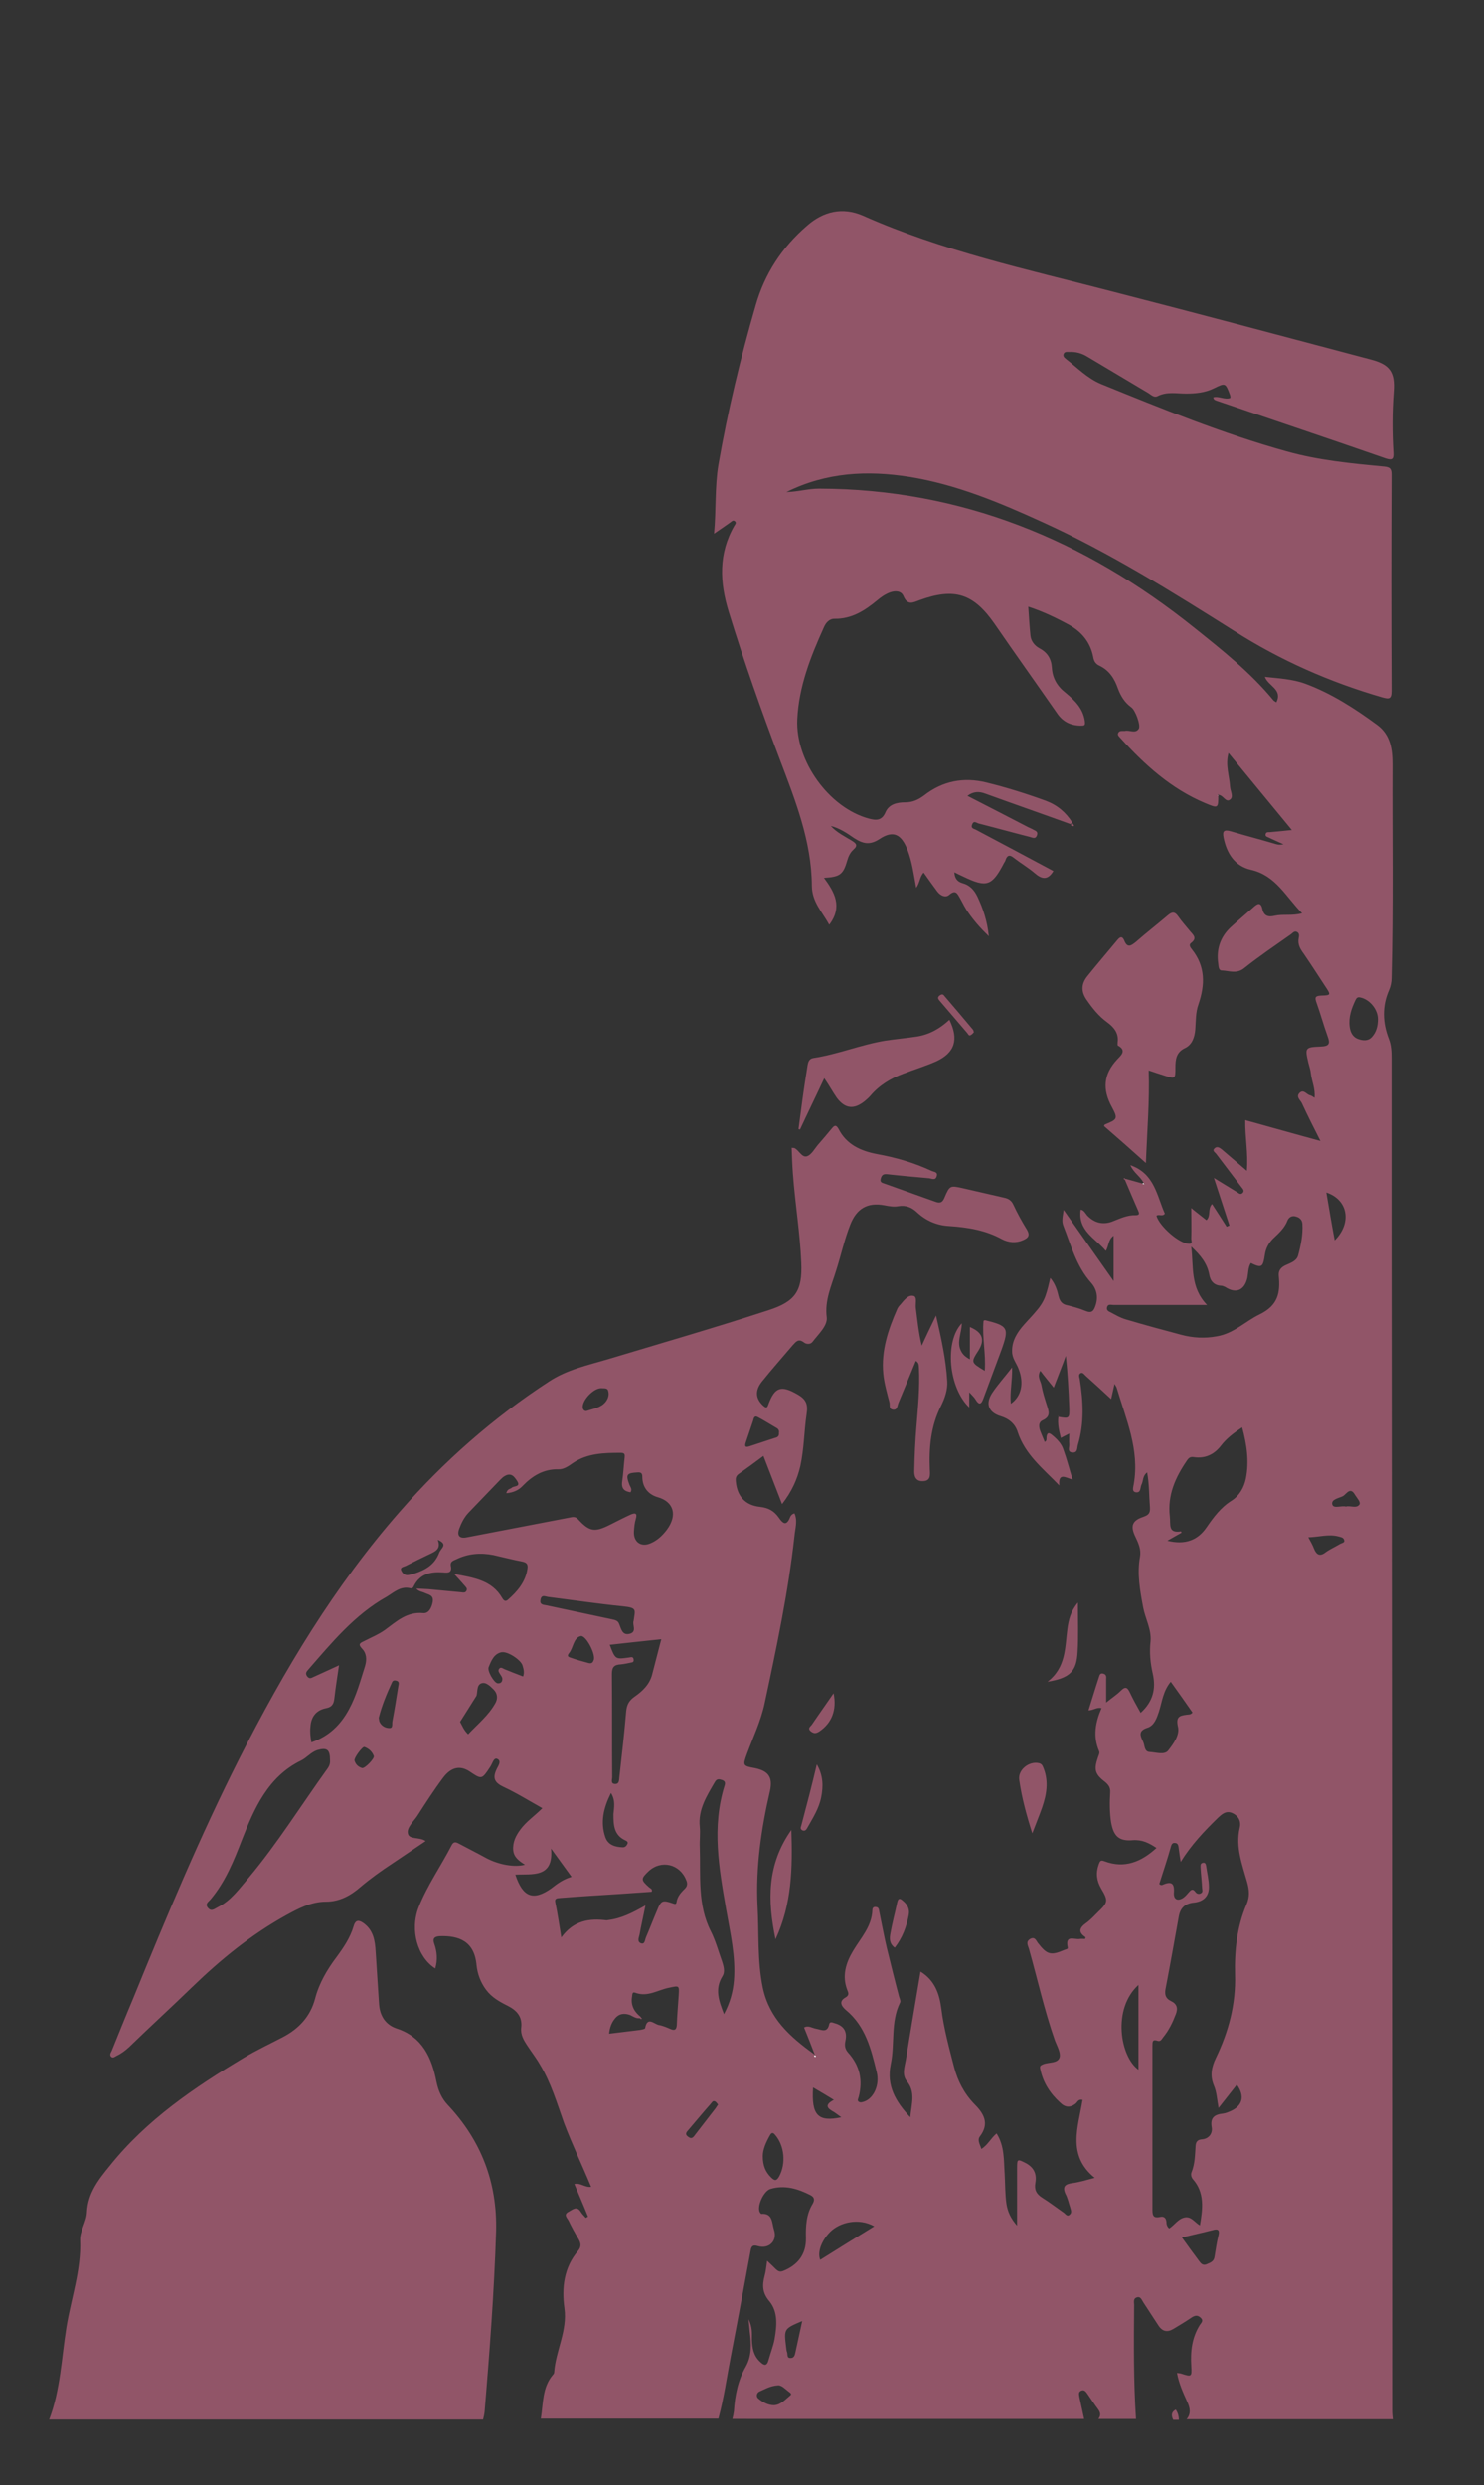
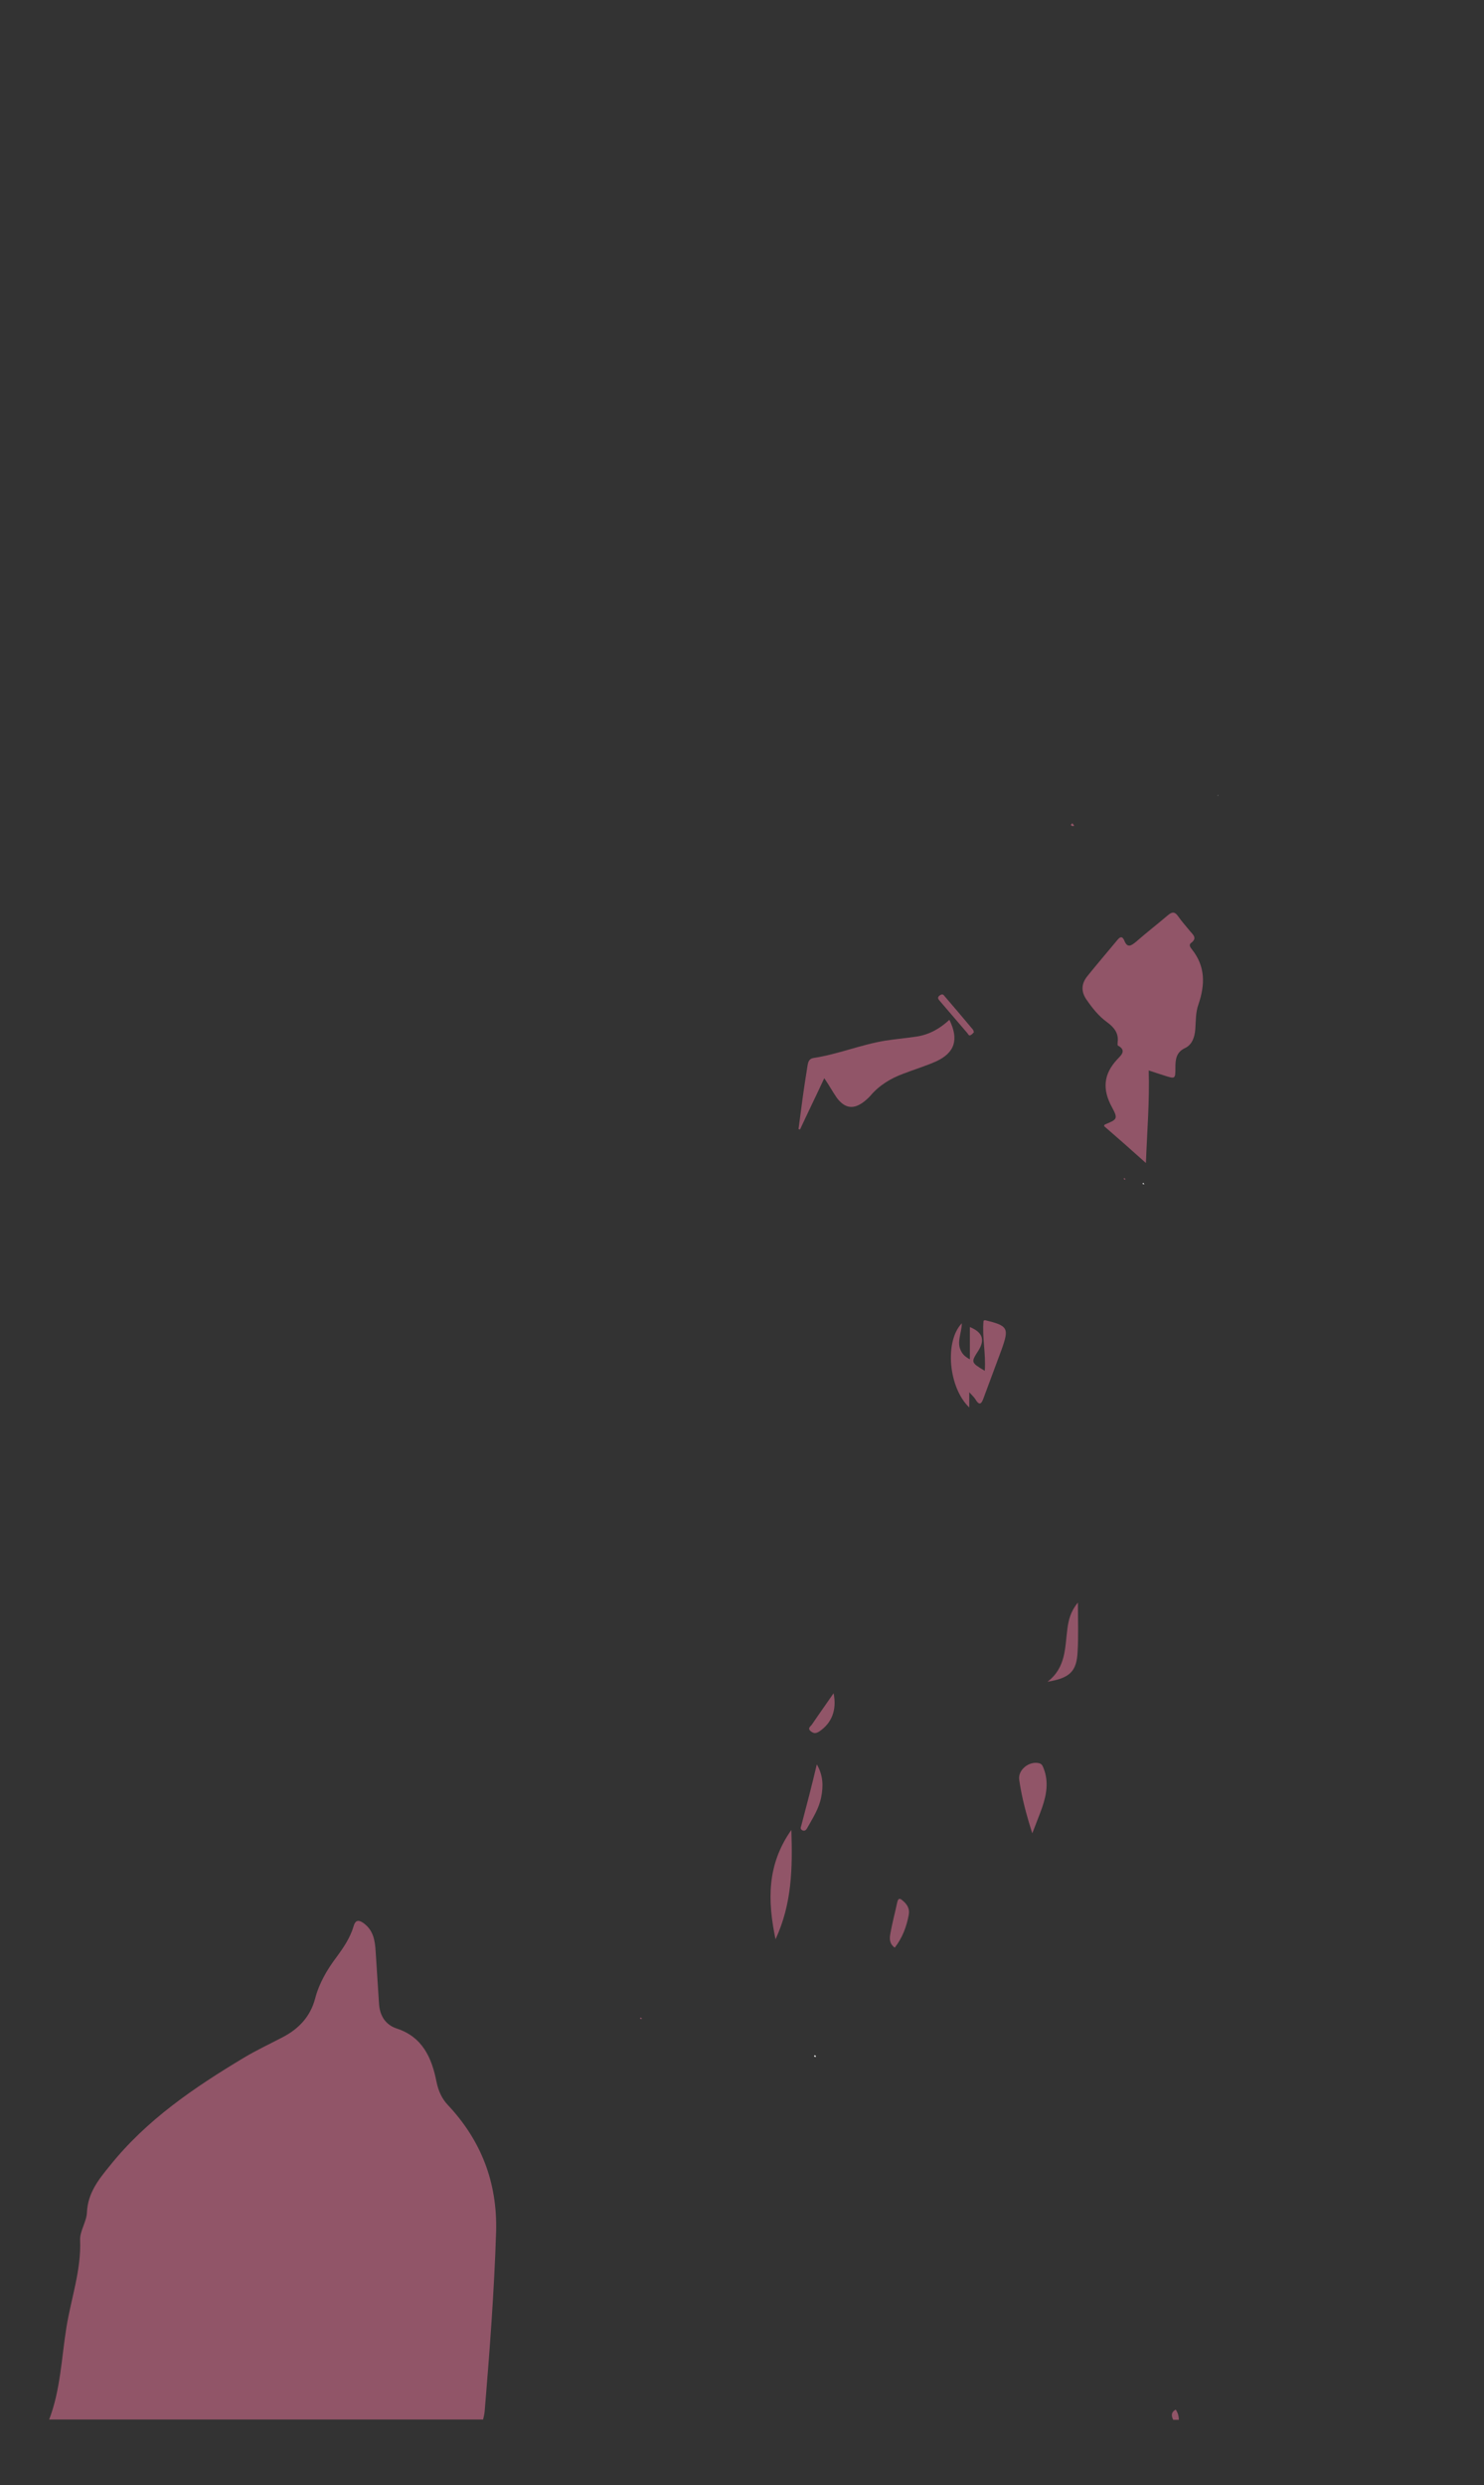
<svg xmlns="http://www.w3.org/2000/svg" version="1.1" id="Ebene_1" x="0px" y="0px" viewBox="0 0 478 800" style="enable-background:new 0 0 478 800;" xml:space="preserve">
  <rect x="0" y="0" width="478" height="800" fill="#333333" stroke="none" />
  <style type="text/css"> .st0{fill:#915568;} .st1{fill:#FFFFFF;} </style>
-   <path class="st0" d="M116.7,569.2c1,0,4-3.1,3.7-3.9c-0.5-1.4-1.6-2.4-3-2.9c-0.6-0.3-3.5,3.6-3.2,4.4 C114.6,568.2,115.6,568.9,116.7,569.2 M433.5,485c1.4-0.4,3.3,0.7,4.3-0.6c0.6-0.8-0.8-2.2-1.4-3.2c-1.5-2.7-2.8-0.2-3.8,0.4 c-1.3,0.7-3.9,1-3.5,2.7C429.5,485.8,432,484.6,433.5,485 M231.3,677.5c-0.3-0.3-0.5-0.7-0.8-0.9c-0.9-0.6-1.2,0.3-1.6,0.7 c-2.4,2.7-4.7,5.5-7.1,8.3c-0.6,0.7-1.4,1.4-0.1,2.3c1.2,0.9,1.7,0,2.3-0.8c2.2-2.8,4.3-5.6,6.5-8.4 C230.8,678.3,231,677.9,231.3,677.5 M193.7,446.9c-2.4-0.1-6.1,3.7-6,6.1c0,0.8,0.6,1.4,1.3,1.2c2.1-0.7,4.4-1,5.9-2.7 c0.9-1,1.4-2.4,1-3.7C195.7,446.7,194.5,447,193.7,446.9 M258.4,747.2c-5.9,2.5-5.9,2.5-5.2,8.3c0.1,0.6,0.1,1.2,0.3,1.7 c0.3,0.7-0.2,2,1.2,1.9c1.1,0,1.3-0.9,1.5-1.8C256.9,754.1,257.6,750.8,258.4,747.2 M421.4,494.9c0.8,1.5,1.4,2.5,1.8,3.6 c0.8,2,1.9,2.7,3.8,1.2c1.4-1,3-1.7,4.5-2.6c0.6-0.4,1.8-0.4,1.4-1.4c-0.2-0.8-1.2-0.9-1.9-1.1C427.9,493.8,424.8,494.8,421.4,494.9 M261.9,672c-0.6,9,1.6,11.2,9.1,9.6c-0.9-0.6-1.6-1.2-2.4-1.7c-2-1.1-3.3-2.2,0-3.9C266.3,674.6,264.3,673.4,261.9,672 M250.6,767.9c-2.7,0.2-4.3,1.3-6,2c-1,0.5-1,1.7-0.4,2.2c1.4,1.2,3.2,2.2,5.1,2.2c2.2-0.1,3.7-1.9,5.3-3.2c0.4-0.3,0.1-0.7-0.2-0.9 C253,769.2,251.8,767.8,250.6,767.9 M189.7,535.4c1.1,0.2,1.3-0.4,1.5-0.9c0.9-1.7-2.5-8.3-4.2-7.8c-2.2,0.6-2.3,3.4-3.5,5.2 c-0.3,0.4-1.1,1.2-0.1,1.6C185.6,534.3,187.8,534.9,189.7,535.4 M141,495.7c1.2,3-0.9,3.8-2.8,4.7c-2.5,1.2-5,2.4-7.5,3.7 c-0.6,0.3-1.9,0.4-1.5,1.4c0.4,0.9,1.1,1.8,2.5,1.5c0.6-0.1,1.1-0.2,1.7-0.4c3.6-1.2,6.6-2.8,8.1-6.8 C142,498.4,144.5,497.2,141,495.7 M122,553c0.1,0.5,0.1,0.9,0.2,1.2c0.6,1.4,1.9,2.1,3.2,2.1c1.3,0.1,0.8-1.5,1-2.2 c0.7-3.7,1.3-7.5,1.9-11.3c0.1-0.6,0.4-1.4-0.5-1.7c-0.6-0.2-1.2-0.2-1.5,0.4C124.6,545.2,123,549,122,553 M429.9,399.3 c5.6-5.6,4.3-13.1-2.7-15.4C428.1,389.1,428.9,394.1,429.9,399.3 M196.8,577.2c-2.4,4.8-3.5,9.4-1.8,14.3c0.9,2.5,3.2,3.1,5.6,3.2 c0.8,0,1.2-0.5,1.5-1.1c0.3-0.6-0.2-0.9-0.6-1.1c-3.8-1.7-3.9-5-3.9-8.5C197.8,581.8,198.3,579.6,196.8,577.2 M250.9,461.3 c0.1-0.5,0-1.1-0.6-1.5c-2.1-1.2-4.1-2.5-6.2-3.6c-1.1-0.6-1.3,0.3-1.5,1.1c-0.8,2.4-1.6,4.7-2.4,7.1c-0.4,1.3-0.1,1.6,1.2,1.2 c2.7-0.9,5.5-1.8,8.2-2.7C250.5,462.7,251,462.3,250.9,461.3 M168.5,539.7c0.5-1.4,0.1-2.5-0.2-3.6c-0.6-1.8-4.8-4.6-6.8-4.2 c-2.4,0.5-3.3,2.8-4.1,4.8c-0.5,1.2,1.7,5,2.9,5.2c1,0.1,1.6-0.5,1.5-1.6c-0.1-0.5-0.5-1-0.8-1.5c-0.3-0.5-0.7-1-0.2-1.6 c0.5-0.6,1-0.2,1.6,0.1C164.3,538.1,166.4,538.9,168.5,539.7 M245.7,694.1c0,3.1,0.9,5.1,2.6,6.8c1.2,1.2,1.8,1.3,2.7-0.3 c2.2-4.1,1.7-9.8-1.3-13.3c-0.7-0.9-1.2-0.8-1.7,0.1C246.7,689.7,245.7,692,245.7,694.1 M148.2,554.3c0.8,1.5,1.3,2.8,2.6,4 c3-3.2,6.5-6,8.7-9.9c0.9-1.5,0.8-3.2-0.5-4.5c-1.1-1.1-2.5-2.5-3.9-2c-1.6,0.5-1.2,2.6-1.6,4 M380.7,720.3c1.9,2.7,3.7,5.1,5.4,7.4 c0.6,0.8,1.2,1.8,2.6,1.2c1.2-0.5,2.3-0.9,2.5-2.4c0.4-2.4,0.7-4.7,1.3-7c0.4-1.8-0.4-2-1.8-1.6 C387.6,718.7,384.4,719.4,380.7,720.3 M281.6,716.7c-5-2.8-11.1-1.3-14.2,1.8c-2.8,2.8-4.2,6.6-3.2,9 C269.9,723.9,275.6,720.4,281.6,716.7 M443.8,328.1c0-3.2-2.7-6.4-5.7-7c-0.9-0.2-1.2,0.2-1.5,0.8c-1.3,2.7-2.3,5.5-1.9,8.6 c0.2,1.8,1,3.4,2.8,4c1.4,0.5,3.1,0.7,4.3-0.6C443.3,332.3,443.8,330.3,443.8,328.1 M366.7,639c-8.5,7.7-5.9,23.1,0,27.3V639z M184.1,604.2c-2.4-3.3-4.5-6.2-6.6-9.1c0.9,9.6-6.1,8.1-11.5,8.4c2.4,7.3,5.8,8.5,11.6,4.4C179.5,606.4,181.4,605,184.1,604.2 M204.1,521.8c0.5-3.7,1.2-4.2-3.6-4.7c-8-0.8-16-2-23.9-3c-0.9-0.1-2.2-0.9-2.5,0.9c-0.3,1.6,0.8,1.6,1.9,1.8c7,1.5,14,3,21.1,4.5 c1,0.2,1.9,0.4,2.3,1.4c0.7,1.6,1,4,3.6,3.2C205.2,525.2,203.6,523,204.1,521.8 M377.1,541.4c-2.5,3-2.8,6.5-3.8,9.6 c-0.7,2.1-1.5,4.5-3.7,5.2c-3.1,1-2.3,2.6-1.4,4.5c0.6,1.2,0.3,3.2,2.1,3.3c2,0.1,4.8,1.1,6-0.5c1.7-2.2,3.8-5,3.1-7.7 c-0.7-3.2,0.6-3.5,2.9-3.8c0.5-0.1,1.2,0.1,1.8-0.7C381.9,548.1,379.6,544.9,377.1,541.4 M196.4,529.5c1.8,4.7,1.8,4.7,6.1,4.1 c0.2,0,0.4-0.1,0.6-0.1c0.5-0.1,0.9,0,1,0.7c0.1,0.6-0.1,0.9-0.7,1c-1.1,0.2-2.3,0.5-3.4,0.6c-2.1,0.1-2.9,0.8-2.9,3.1 c0.1,11,0,22.1,0.1,33.2c0,0.8-0.6,2.2,1,2.2c1.3,0,1.2-1.3,1.3-2.2c0.8-7.1,1.6-14.1,2.2-21.2c0.2-2.2,1-3.5,2.7-4.7 c2.6-1.8,4.9-4,5.7-7.3c0.9-3.6,1.9-7.2,2.9-11.2C207.2,528.3,201.8,528.9,196.4,529.5 M207.9,613.4c-0.7,3.6-1.4,6.5-1.9,9.4 c-0.2,0.9-0.9,2.3,0.5,2.8c1.3,0.4,1.2-1.2,1.6-2c1.2-2.8,2.3-5.7,3.5-8.5c1.3-3.3,1.8-3.5,5-2.4c0.6,0.2,1.2,0.5,1.3-0.3 c0.3-2,1.5-3.2,2.8-4.5c0.7-0.7,0.8-1.7,0.3-2.7c-2-5.1-8-6.6-12.1-2.8c-2.5,2.4-2.5,2.8,0.1,5.1c0.4,0.4,1.3,0.6,0.9,1.5 c-3.4,0.2-6.7,0.5-10.1,0.7c-6.4,0.4-12.9,0.8-19.3,1.3c-1,0.1-2,0-1.6,1.6c0.7,3.4,1.2,6.7,1.9,11.1c4-5.5,9.1-6.2,14.6-5.5 c0.2,0,0.4-0.1,0.6-0.1C200.1,617.6,203.7,615.8,207.9,613.4 M233.2,648.4c1.9-3.6,2.9-7.1,3.2-10.9c0.6-7.8-1.2-15.3-2.5-22.8 c-2.3-13.3-4.7-26.5-0.5-39.9c0.3-0.9,0.1-1.5-0.9-1.8c-0.9-0.3-1.6-0.4-2.2,0.6c-2.6,4.5-5.5,8.9-4.9,14.5c0.2,2.2-0.1,4.4,0,6.6 c0.3,9.2-0.8,18.5,3.6,27.1c1.5,3,2.4,6.3,3.5,9.4c0.6,1.7,1.1,3.6,0.2,5C230.1,640.4,231.6,644.2,233.2,648.4 M106.3,566.6 c0-3.4-1-4.1-4.1-3.2c-2.1,0.7-3.4,2.5-5.3,3.4c-10.6,5.2-15,15.4-18.9,25.3c-2.7,7-5.4,13.7-10.2,19.4c-0.6,0.7-1.9,1.4-0.8,2.7 c1.1,1.3,2.1,0.3,3.1-0.2c4.3-2.1,7-6,10-9.5c9.3-11.1,17-23.5,25.5-35.3C106.1,568.5,106.4,567.6,106.3,566.6 M376,496 c5.7,1.4,9.8-0.1,12.7-4.4c2.2-3.2,4.6-6.4,8-8.5c2.5-1.6,4-4.2,4.6-7.1c1.1-5.5,0.3-11-1.2-16.5c-2.7,1.8-5.1,3.6-6.9,6 c-2.2,2.8-5.1,4.1-8.6,3.6c-1.2-0.2-1.7,0.2-2.3,1.1c-3.7,5.4-6.3,11.1-5.5,18c0.3,2.5-0.7,5.5,3.6,4.8c0,0,0.1,0.2,0.2,0.4 C379.2,494.2,377.9,494.9,376,496 M388.8,420.1h-3.6c-8.9,0-17.7,0-26.6,0c-0.7,0-1.7-0.4-2,0.7c-0.3,1,0.5,1.4,1.2,1.7 c1.5,0.8,3,1.7,4.7,2.2c6,1.8,12,3.4,18,5c3.7,1,7.6,1.2,11.4,0.5c5.5-0.9,9.3-4.9,13.9-7.1c5.9-2.9,6.6-7,6.1-12.3 c-0.2-1.8,0.7-2.8,2.2-3.5c1.5-0.7,3.5-1.3,4-3.1c0.9-3.3,1.6-6.7,1.4-10.2c-0.1-1.4-1-2.1-2.2-2.4c-1-0.3-2.1,0.1-2.6,1.3 c-0.9,2.4-2.8,4.1-4.6,5.8c-1.5,1.5-2.4,3.2-2.7,5.3c-0.6,4-1,4.3-4.5,2.6c-0.9,1.4-0.8,3.1-1.1,4.7c-0.9,4.1-3.7,5.3-7.2,3 c-0.4-0.2-0.9-0.4-1.3-0.4c-2.3-0.1-3.5-1.6-3.8-3.6c-0.7-3.7-2.9-6.3-5.8-9C384.5,407.8,383.3,414.4,388.8,420.1 M100.3,560.9 c5.6-1.9,9.4-5.6,12.1-10.6c2.4-4.4,3.7-9.3,5.2-14c0.6-2.1,0.5-4.1-1.1-5.7c-1.2-1.3-0.5-1.7,0.6-2.2c2.3-1.2,4.8-2.2,6.9-3.7 c3.7-2.7,7-5.9,12.3-5.4c1.8,0.2,2.8-1.8,3.1-3.7c0.3-2.1-1.3-2.2-2.6-2.8c-0.8-0.4-1.9-0.4-2.7-1.4c1.4,0.1,2.7,0.1,3.9,0.2 c3.5,0.3,7.1,0.7,10.6,1c0.7,0.1,1.4,0.2,1.7-0.6c0.3-0.7-0.3-1.1-0.6-1.5c-1-1.1-2-2.3-3.4-3.8c6.3,1.2,12.2,2,15.5,7.8 c0.5,0.8,1,1.2,1.8,0.5c3.1-2.7,5.7-5.8,6.3-10c0.2-1.4-0.2-2-1.7-2.3c-3.1-0.6-6.2-1.4-9.3-2.1c-4.1-0.8-8.1-0.5-12,1.4 c-0.9,0.4-1.9,0.7-1.7,2c0.5,2.2-0.7,2.4-2.4,2.2c-4-0.3-7.5,0.4-9.5,4.4c-0.2,0.5-0.5,0.8-1.1,0.7c-3.1-0.8-5.3,1.3-7.6,2.7 c-10.4,5.8-17.8,14.9-25.4,23.6c-0.5,0.6-0.9,1.1-0.3,2c0.8,1.1,1.5,0.5,2.2,0.2c2.5-1.1,5-2.3,8.1-3.7c-0.6,3.9-1.1,7.3-1.5,10.7 c-0.2,1.7-0.7,2.7-2.6,3.1c-3.2,0.6-4.9,2.7-5.1,6C99.8,557.5,100,559.1,100.3,560.9 M163.1,480.7c0.3-1.5,1.3-1.3,1.8-1.8 c0.7-0.6,2.9-0.2,1.7-2.1c-0.9-1.4-1.9-2.8-3.9-1.7c-0.6,0.3-1.1,0.8-1.6,1.3c-3.4,3.5-6.8,7.1-10.2,10.6c-1.4,1.5-2.3,3.3-3,5.2 c-0.8,2.2,0.2,3.2,2.5,2.7c10.9-2.1,21.9-4.2,32.8-6.3c1.1-0.2,2.1-0.6,3.1,0.6c3.6,3.9,5.3,4.1,10.1,1.7c2.2-1.1,4.5-2.3,6.7-3.3 c1.4-0.6,2.3-0.6,1.7,1.4c-0.4,1.3-0.5,2.7-0.6,4c-0.2,3.4,2.3,5.2,5.4,3.8c2.1-0.9,3.7-2.4,5.1-4.2c3.7-4.9,2.2-9.2-2.8-10.6 c-3.1-0.9-5-3.2-5-6.6c0-1.1-0.4-1.5-1.6-1.4c-3.5,0.2-3.8,0.7-2.5,4.1c0.3,0.7,0.9,1.3,0.3,2.3c-1.9-0.3-3-1.1-2.7-3.4 c0.4-2.6,0.5-5.2,0.8-7.7c0.1-1,0.1-1.6-1.2-1.6c-5.4,0-10.8,0.1-15.5,3.3c-1.4,1-3,2.1-4.7,2c-4.7-0.1-8.3,2.1-11.4,5.3 C167.1,479.7,165.4,480.5,163.1,480.7 M373.4,606.5c0.3,0.2,0.4,0.3,0.4,0.3c0.2,0,0.4,0.1,0.6,0c2.7-1.2,4-0.8,3.7,2.6 c-0.1,1.7,0.9,2.8,2.8,1.7c0.7-0.4,1.3-1.1,1.9-1.8c0.7-0.8,1.3-1.5,2.2-0.3c0.4,0.6,1.1,0.9,1.8,0.5c0.8-0.4,0.4-1.2,0.4-1.8 c-0.1-2.2-0.4-4.4-0.5-6.6c0-0.6-0.1-1.2,0.7-1.4c0.8-0.2,1,0.4,1.1,1c0.3,2.3,0.9,4.5,0.9,6.8c0,3-1.8,4.7-4.9,5 c-2.8,0.3-4.3,1.7-4.8,4.4c-1.4,7.8-2.8,15.7-4.3,23.5c-0.3,1.8,0.1,3,1.8,3.8c1.9,0.9,2.3,2.3,1.5,4.3c-1,2.6-2.2,5.1-4,7.3 c-0.5,0.6-0.8,1.5-1.8,1.2c-1.7-0.6-1.7,0.3-1.7,1.5c0,17.7,0,35.4,0,53.1c0,1.8,0.5,2.5,2.4,2.1c1.2-0.3,2,0.2,2.1,1.6 c0,0.8,0.2,1.5,0.9,2.1c1.7-1.1,2.8-3,4.8-3.5c2.3-0.6,3.4,1.6,5.1,2.5c0.9-5.3,1.6-10.5-2.3-14.9c-0.5-0.6-0.7-1.5-0.4-2.2 c1.1-2.7,1.1-5.6,1.3-8.5c0.1-1.4,0.7-2,2.1-2.1c2.2-0.2,3.4-1.9,3.1-3.8c-0.6-3.3,1-4.2,3.7-4.5c0.8-0.1,1.5-0.4,2.2-0.7 c4-1.7,4.9-4.8,2.2-8.6c-1.9,2.4-3.8,4.8-5.9,7.5c-0.5-2.7-0.6-5.1-1.5-7.2c-1.3-3.1-0.8-5.9,0.6-8.8c4.1-8.5,6.5-17.3,6.2-26.9 c-0.2-7.6,0.6-15.4,3.7-22.6c1.1-2.5,0.9-4.7,0.2-7.2c-1.6-5.7-3.8-11.3-2.4-17.4c0.5-2-0.2-3.8-2.3-4.8c-2.1-1-3.5,0.4-4.8,1.6 c-4.3,4.2-8.5,8.6-11.9,14.1c-0.3-1.8-0.5-3.3-0.7-4.8c-0.1-0.8-0.4-1.3-1.2-1.3c-0.7-0.1-1,0.4-1.2,1 C376.1,598.3,374.7,602.4,373.4,606.5 M206.2,649.7c-1.2,0.2-2.2-0.5-3.2-1c-1.9-0.7-3.6-0.5-4.9,1.1c-1.1,1.3-1.7,2.9-1.9,4.9 c3.4-0.4,6.6-0.8,9.8-1.2c0.6-0.1,1.8-0.3,1.8-0.6c0.7-3.9,2.9-1.3,4.4-1c1.3,0.2,2.6,0.8,3.8,1.3c1.4,0.6,1.9,0.1,2-1.3 c0.1-3.2,0.4-6.3,0.6-9.5c0.2-3.3,0.2-3.2-3.1-2.5c-3.6,0.7-6.9,3.1-10.9,1.6c-1-0.4-0.9,0.6-1,1.2c-0.5,2.9,0.7,5,2.9,6.7 L206.2,649.7z M262.5,661.6c-1.1-2.9-2.3-5.9-3.5-8.9c1.4-0.8,2.6,0.2,3.9,0.4c1.7,0.3,3.6,1.5,4.2-1.5c0.2-0.9,1.1-0.5,1.7-0.3 c3,0.8,4.2,2.7,3.5,5.8c-0.3,1.4-0.1,2.6,0.9,3.7c3.7,4.1,4.8,8.8,3.4,14.2c-0.1,0.5-0.6,1.2,0,1.6c0.6,0.4,1.3,0.1,1.9-0.1 c2.9-1.1,4.9-5.2,3.9-9.4c-1.8-7.4-3.6-14.8-9.9-20c-1.4-1.2-2.5-2.8-0.1-4.1c1.2-0.7,0.9-1.5,0.5-2.4c-1.7-4.5-0.5-8.6,1.9-12.6 c2.5-4.2,6-7.8,6.2-13.1c0-0.6,0.3-1.1,1.1-1c0.9,0.1,1,0.7,1.1,1.4c0.8,3.9,1.5,7.7,2.4,11.6c1.3,5.3,2.6,10.6,4,15.9 c0.2,0.6,0.6,1.5,0.3,1.9c-3.1,6.3-1.6,13.3-3,19.9c-1.4,6.8,1.5,11.9,6.3,17c0.4-4.3,1.8-8.1-1.1-11.6c-1.7-2.1-0.7-4.7-0.3-7 c1.5-9.4,3.1-18.7,4.7-28.3c4.6,2.8,6.1,7.2,6.7,11.9c0.8,6.4,2.5,12.6,4.1,18.8c1.2,4.6,3.3,8.6,6.6,12c3,3,4.9,6.2,1.7,10.4 c-0.9,1.2,0.1,2.6,0.5,4c2.1-1.3,3-3.4,4.9-5c2.6,4.1,2.3,8.6,2.6,13c0.2,3.3,0.1,6.5,0.6,9.8c0.4,2.4,1.3,4.5,3.4,6.9 c0-6.7,0-12.6,0-18.5c0-3,0.1-3,2.7-1.7c2.7,1.4,3.7,3.5,3.2,6.4c-0.4,2.2,0.3,3.6,2.2,4.8c2.4,1.5,4.6,3.2,6.9,4.8 c0.6,0.4,1.1,1.4,1.9,0.7c0.9-0.7,0.4-1.6,0.2-2.4c-0.5-1.5-0.8-3-1.5-4.3c-1.1-2.4-0.1-3.2,2.2-3.5c2.3-0.3,4.5-1,7.2-1.7 c-9-7.3-5.3-16.4-3.9-25.1c-1.3-0.3-1.6,0.6-2.1,1.1c-1.8,1.5-3.5,1.4-5.1-0.2c-3.2-2.9-5.5-6.4-6.4-10.7c-0.3-1.2,0.1-1.3,1-1.7 c1.8-0.7,4.6-0.2,5.2-2.2c0.4-1.5-0.8-3.6-1.5-5.4c-3.4-9.7-5.6-19.7-8.4-29.6c-0.3-1-1.1-2.2,0.4-3.1c1.6-0.9,2,0.7,2.6,1.4 c2.9,3.7,4.1,4,8.5,2.1c0.4-0.2,1.2-0.2,1-0.8c-0.9-4.2,2.2-2.4,3.9-2.7c0.6-0.1,1.1,0,1.7,0c0.1-0.3,0.2-0.5,0.1-0.6 c-2.4-1.6-1.9-3,0.2-4.5c1.4-1,2.6-2.3,3.8-3.5c3.2-3.1,3.5-3.6,1.1-7.6c-1.5-2.6-1.8-5-0.8-7.8c0.4-1.1,0.6-1.5,1.9-1 c6.4,2.4,11.8,0.2,16.7-4.3c-2.4-1.6-4.6-2.7-7.6-2.5c-4.5,0.4-6.2-1.3-7-5.7c-0.5-3.2-0.5-6.4-0.3-9.7c0.1-1.5-0.5-2.4-1.7-3.4 c-3.3-2.5-3.6-4-2.2-8c0.2-0.6,0.6-1.3,0.3-1.9c-2-4.7-1.2-9.2,0.8-13.8c-1.5-0.4-2.6,0.7-4.2,0.7c1.2-3.8,2.3-7.5,3.5-11.1 c0.2-0.7,0.7-0.9,1.3-0.7c0.8,0.2,1,0.8,0.9,1.6c0,2.4,0,4.8,0,7.7c1.8-1.5,3.4-2.5,4.7-3.8c1.6-1.6,2.2-1,3,0.7 c1,2.1,2.1,4.1,3.4,6.4c4-3.6,5-7.8,3.9-12.6c-0.8-3.5-1.1-7-0.7-10.5c0.3-3.8-1.7-7.2-2.4-10.9c-1-5.4-2-10.8-1-16.3 c0.4-2.3-0.5-4.3-1.5-6.4c-1.7-3.5-1-5.2,2.6-6.4c1.7-0.6,2.2-1.2,2.1-3c-0.3-3.7-0.2-7.4-0.9-11.3c-1.5,1.1-1.2,2.7-1.8,3.9 c-0.5,0.9-0.1,2.7-1.8,2.5c-1.5-0.2-0.8-1.8-0.7-2.7c1.9-11-2.5-20.8-5.5-30.9c-0.1-0.4-0.4-0.7-0.7-1.3c-0.4,1.7-0.7,3.1-1.1,4.9 c-2.8-2.6-5.4-5-8.1-7.4c-0.5-0.4-0.9-1.2-1.6-1c-1,0.4-0.5,1.4-0.4,2c1.1,7.1,1.5,14.1-0.6,21.1c-0.3,1,0,2.6-1.7,2.5 c-1.9-0.1-1-1.7-1.1-2.7c-0.1-1,0-2,0-3.4c-1.1,0.6-1.8,0.9-2.7,1.4c-0.6-2.3-1.1-4.5-0.8-6.8l0,0c3.5,0.6,3.6,0.6,3.5-3 c-0.2-5.5-0.5-11-1.1-16.6c-1.2,3.3-2.5,6.5-3.9,10.2c-1.5-1.9-2.9-3.5-4.3-5.4c-1.1,1.8,0,3.1,0.3,4.4c0.4,2.3,1.1,4.5,1.8,6.7 c0.6,1.9,1.3,3.6-1.3,4.8c-1.6,0.7-1.3,2.4-0.7,3.8c0.4,1.1,0.9,2.1,1.3,3.2c0.8-0.4,0.5-1.1,0.6-1.7c0.2-1.4,0.8-1.3,1.7-0.6 c1.6,1.3,3.1,2.8,3.7,4.7c1.1,3,1.9,6.2,3,9.7c-2.1-0.5-4.7-2.5-4.3,1.9c-5.3-5.5-11-9.9-13.4-17.2c-0.8-2.6-2.8-4.3-5.5-5.1 c-3.9-1.2-5-4-2.7-7.5c1.8-2.7,4-5.1,6.4-8.2c0.1,4.4-0.8,8.1-0.4,11.7c3.4-2.4,4.3-6.6,2.5-11.2c-0.7-1.9-2.1-3.4-2.1-5.6 c-0.1-3.4,1.6-6.1,3.7-8.5c1.4-1.6,2.9-3.1,4.2-4.7c1.3-1.5,2.3-3.1,2.9-4.9c0.6-1.7,1-3.5,1.5-5.6c1.6,1.9,2.2,3.9,2.7,6 c0.4,1.6,1.2,2.5,2.8,2.8c2,0.5,3.9,1,5.8,1.8c2.1,0.9,2.7,0,3.3-1.8c0.9-2.8,0.3-5.3-1.5-7.3c-4.7-5.3-6.4-11.9-8.9-18.3 c-0.6-1.5-0.2-3,0.1-5.1c5.5,7.8,10.7,15.2,16.1,22.9v-14.6c-1.8,1.3-1.5,3.2-2.5,4.9c-3.4-4.1-9.1-6.5-8.1-13.3 c1.1,0.2,1.5,1.2,2.1,1.9c2.4,2.5,5.3,3.1,8.4,1.8c2.3-0.9,4.6-2,7.2-1.9c1.5,0,1.1-0.8,0.7-1.7c-1.4-3.2-2.8-6.5-4.2-9.8 c0.1-0.1,0.2-0.2,0.3-0.2c1.8,0.5,3.6,1,5.4,1.5c0.2,0.1,0.4,0.1,0.6,0.2c-0.1-0.2-0.2-0.4-0.3-0.5c-1-2-3.2-3.2-4.2-5.6 c7.8,2.7,8.5,9.8,11.1,15.6c-0.8,1.1-2,0-2.7,0.7c1,3.4,7.3,8.9,10.4,9c1.4,0.1,0.8-1,0.8-1.6c0.1-3.1,0-6.3,0-9.9 c1.8,1.5,3.3,2.6,4.9,3.9c1.5-1.4,0.3-3.6,1.8-5.2c1.6,2.5,3.2,4.9,4.7,7.3c0.3-0.1,0.6-0.3,0.9-0.4c-1.6-4.9-3.2-9.8-5-15.3 c2.9,1.8,5.2,3.2,7.5,4.6c0.6,0.4,1.1,0.9,1.8,0.2c0.6-0.7,0-1.3-0.4-1.8c-2.7-3.6-5.5-7.2-8.2-10.8c-0.4-0.5-1.4-1-0.4-1.8 c0.7-0.6,1.4-0.2,2.1,0.3c2.6,2.2,5.3,4.5,8.2,7c0.5-5.6-0.6-10.8-0.5-16.3c8,2.2,15.7,4.4,24.2,6.7c-2.3-4.5-4.2-8.3-6-12.2 c-0.5-1-2-2-0.7-3.3c1.3-1.2,2.2,0.5,3.3,0.8c0.5,0.1,0.9,0.4,1.5,0.8c0.3-2.9-0.9-5.3-1.2-7.9c-0.1-1.1-0.5-2.2-0.8-3.4 c-1.1-4.8-1.1-5,4-5.2c2.7-0.1,3.1-0.9,2.2-3.3c-1.3-3.6-2.3-7.3-3.6-10.9c-0.6-1.7-0.3-2.1,1.5-2.2c3.2-0.1,3.2-0.2,1.4-2.9 c-2.3-3.5-4.6-7.1-7-10.6c-1.1-1.5-2-3-1.6-5c0.1-0.6,0.3-1.4-0.4-1.9c-0.9-0.6-1.5,0.2-2,0.6c-5.1,3.6-10.3,7.1-15.2,11 c-2.4,1.9-4.8,0.8-7.2,0.7c-1,0-1-1.3-1.1-2.1c-0.7-4.6,0.6-8.6,4-11.8c2.4-2.2,4.9-4.3,7.4-6.5c1.2-1.1,2.3-1.7,2.8,0.6 c0.5,2.3,1.9,2.7,4,2.2c2.7-0.6,5.5,0.1,8.8-0.8c-5.3-5.4-8.5-12.2-16.5-14c-5.2-1.2-7.8-5.3-8.8-10.4c-0.4-2,0.1-2.6,2.3-2 c4.7,1.4,9.4,2.6,14.1,4c0.7,0.2,1.4,0.5,2.9,0.2c-1.9-0.9-3.4-1.5-4.8-2.2c-0.5-0.2-1.2-0.4-0.9-1.2c0.2-0.6,0.8-0.5,1.2-0.5 c2.2-0.2,4.4-0.4,7.2-0.7c-6.9-8.4-13.7-16.6-20.4-24.8c-1.1,3.9,0.3,7.4,0.5,10.9c0.1,1.4,1.2,3.2,0,4.1c-1.4,1.1-2.2-1.5-3.7-1.5 c0-0.1,0-0.2-0.1-0.2c-0.1,0.1-0.1,0.1-0.2,0.2c0.1,0,0.2,0,0.2,0c0,4.4,0,4.4-4.3,2.6c-10.9-4.6-19.4-12.3-27.2-20.9 c-0.4-0.5-1.1-0.9-0.7-1.7c0.4-0.7,1.1-0.6,1.8-0.6c0.1,0,0.2,0,0.3,0c1.5-0.4,3.4,1,4.5-0.7c0.7-1.1-1.1-6-2.4-6.9 c-2.1-1.5-3.4-3.6-4.3-6c-1.1-3.2-2.8-5.9-6-7.4c-1.3-0.6-1.8-1.6-2-2.9c-0.9-4.5-3.5-7.8-7.5-10.1c-4.2-2.3-8.5-4.4-13.4-6 c0.2,3.2,0.4,6.3,0.7,9.3c0.2,1.8,1.3,3.2,2.9,4.1c2.5,1.3,3.8,3.3,4,6.2c0.2,3.4,1.7,6,4.4,8.1c2.9,2.4,5.6,5,6.2,9 c0.2,1.6,0,1.6-1.5,1.6c-3.3-0.1-5.7-1.4-7.5-4.1c-6.6-9.5-13.4-19-20-28.6c-6.8-9.8-12.9-11.8-24.2-7.7c-2.1,0.8-3.9,1.8-5.2-1.3 c-0.7-1.7-2.6-1.8-4.3-1.2c-1.6,0.6-2.9,1.5-4.2,2.6c-4,3.3-8.2,6-13.7,5.9c-1.7,0-2.8,1.3-3.4,2.7c-4.3,9.5-8.1,19.1-8.6,29.7 c-0.6,13.4,10.2,28.4,23,31.9c2.3,0.6,4.2,0.8,5.4-2c1.1-2.6,3.7-3.2,6.3-3.2c2.4,0,4.2-0.8,6.1-2.2c6-4.7,12.8-6,20.1-4.2 c6.5,1.6,12.9,3.6,19.2,5.9c3.7,1.4,6.4,3.7,8.5,7c-0.2,0.2-0.4,0.3-0.6,0.5c-9.1-3.3-18.3-6.5-27.4-9.8c-2.1-0.8-3.9-0.7-5.8,0.7 c6.6,3.4,13.1,6.7,19.6,10.1c0.4,0.2,0.9,0.4,1.3,0.6c0.7,0.5,2,0.6,1.5,2c-0.5,1.4-1.5,0.7-2.4,0.5c-5.5-1.4-10.9-2.9-16.4-4.3 c-0.7-0.2-1.6-1.1-2.1,0.4c-0.5,1.3,0.8,1.3,1.4,1.7c8.3,4.4,16.6,8.8,24.8,13.2c-1.8,3-3.7,2.7-6,0.7c-2.1-1.8-4.5-3.2-6.7-4.9 c-1.2-1-2.1-1.1-2.7,0.6c-0.1,0.4-0.3,0.7-0.5,1c-3.9,7.5-5.6,8-13.1,4.4c-0.9-0.4-1.9-0.9-2.9-1.4c0.1,1.9,0.9,3,2.6,3.5 c2.3,0.6,3.8,2.2,4.8,4.3c1.8,3.8,3.2,7.8,3.7,12.8c-2.7-2.6-4.8-5-6.6-7.6c-1-1.4-1.8-3-2.6-4.5c-0.9-1.5-1.4-3.1-3.6-1.2 c-1.2,1-2.8,0.2-3.8-1.1c-1.5-2-2.9-4-4.4-6.1c-1.3,1.4-1.2,3.3-2.4,4.9c-0.8-4.3-1.3-8.3-2.8-12.2c-2-5.1-4.6-6.4-9-3.5 c-3.2,2.1-5.4,1.5-8.2-0.3c-2.3-1.6-4.7-3.2-7.5-3.9c1.9,2.1,4.4,3.3,6.7,4.7c1.5,0.9,2.1,1.6,0.6,2.9c-1,0.9-1.6,2.1-2,3.5 c-1.3,4.5-2.3,5.3-7.5,5.6c3.4,4.6,6.1,9.3,1.7,15.1c-2.3-4.2-5.6-7.4-5.6-12.6c-0.1-14.4-5.4-27.6-10.4-40.8 c-5.9-15.6-11.5-31.4-16.4-47.4c-2.9-9.5-3.3-18.7,1.8-27.6c0.3-0.5,0.8-1,0.2-1.5c-0.6-0.5-1.1,0.1-1.5,0.4 c-1.6,1.1-3.1,2.2-5.2,3.6c0.7-7.7,0.2-15,1.4-22.2c3-17.3,7.1-34.4,12-51.3c2.9-10.2,8.5-18.7,16.5-25.6c5.3-4.7,11.5-6.1,18-3.3 c25.6,11.4,52.9,17.3,79.8,24.3c28,7.2,55.8,14.6,83.7,22c6.2,1.6,8,4,7.5,10.4c-0.5,6.5-0.5,13.1-0.1,19.6c0.1,1.9-0.2,2.6-2.4,1.9 c-18.1-6.3-36.3-12.4-54.5-18.6c-0.4-0.2-1-0.2-1.1-1.1c1.8-0.5,3.7,0.9,5.5,0.2c0-0.3,0-0.6-0.1-0.9c-1.5-4-1.5-4-5.2-2.2 c-2.8,1.4-5.9,1.7-9,1.7c-3,0-6.1-0.7-9.1,0.8c-1.1,0.6-2-0.3-2.9-0.9c-6.6-3.9-13.2-7.9-19.8-11.8c-1.8-1.1-3.7-1.6-5.8-1.5 c-0.6,0-1.4-0.2-1.8,0.6c-0.3,0.8,0.2,1.2,0.8,1.7c3.6,2.8,6.9,6.2,11.2,8c19.7,8,39.3,16,59.8,21.7c10.3,2.9,20.9,3.9,31.5,4.9 c1.9,0.2,2.3,0.8,2.3,2.6c-0.1,23.2-0.1,46.4,0,69.6c0,2.7-0.8,2.7-3,2.1c-16.9-4.9-32.8-11.9-47.7-21.4c-20-12.6-40.1-25.2-61.7-35 c-13.8-6.3-27.9-12.2-43-14.6c-13.4-2.1-26.6-1.5-39.5,4.9c3.8-0.1,7.1-1.1,10.5-1.1c45.8,0.1,85.6,16.5,120.9,44.8 c9,7.2,18.1,14.4,25.5,23.4c0.2,0.2,0.5,0.3,0.9,0.6c2.1-4.2-2.6-5.2-3.7-8.2c4.5,0.5,8.9,0.7,13,2.2c8.4,3.1,16,8,23.2,13.3 c4.3,3.2,4.9,7.9,4.9,12.7c-0.1,22.9,0.3,45.8-0.3,68.7c0,1.4-0.3,2.7-0.8,3.9c-2.3,5.2-2.1,10.5-0.1,15.7c0.8,2,0.9,4.1,0.9,6.2 c0,18,0,36,0,54c0.1,127.1,0.2,254.2,0.2,381.3c0,1,0.1,1.9,0.2,2.9h-66.4c1.5-1.8,1.1-3.7,0.2-5.6c-1.3-2.9-2.7-5.9-3.3-9.3 c0.6,0.1,1,0.1,1.3,0.2c3.4,1.1,3.5,1.1,3.3-2.4c-0.3-4.7,0.2-9.2,2.8-13.3c0.4-0.6,1.3-1.3,0.2-2.3c-1-0.9-1.8-0.7-2.8-0.1 c-1.9,1.3-3.9,2.5-5.9,3.7c-2,1.2-3.6,0.9-4.9-1.1c-1.6-2.4-3.1-4.8-4.7-7.2c-0.6-0.8-0.9-2.3-2.3-1.8c-1.3,0.5-0.7,1.8-0.8,2.8 c-0.1,12.1-0.2,24.2,0.6,36.3h-12.1c0.8-1.1,0.7-2-0.1-3.1c-1.2-1.6-2.3-3.3-3.4-4.9c-0.5-0.7-1-1.5-2-1.1c-1.1,0.4-0.7,1.4-0.6,2.2 c0.5,2.3,1,4.6,1.5,6.9H235.9c0.2-0.8,0.4-1.7,0.5-2.5c0.3-5,1.3-9.9,3.8-14.3c2-3.5,1.8-7.4,1.3-11.3c-0.1-1.1-0.2-2.3-0.4-4 c1.3,2.5,1.1,4.6,1.1,6.7c0.1,2.5,0.5,5,2.5,6.9c1.3,1.3,2.3,1.8,2.9-0.6c0.6-2.2,1.5-4.4,1.9-6.6c0.7-4.2,1.2-8.7-1.7-12.2 c-2.3-2.7-2.3-5.2-1.5-8.2c0.4-1.4,0.5-2.9,0.8-4.8c1.2,1.1,2,1.9,2.8,2.7c0.7,0.6,1.2,1,2.3,0.6c4.8-1.9,7.5-5.4,7.4-10.6 c-0.1-3.9,0.1-7.7,2.2-11.1c0.6-1.1,0.6-2-0.7-2.7c-4.1-2.1-8.4-3.4-13-2c-2.1,0.7-4.3,5.4-3.4,7.4c0.1,0.2,0.4,0.6,0.5,0.6 c3.8-0.3,3.4,3,4.1,5.1c1.2,3.5-1.5,6.3-5.1,5.3c-1.4-0.4-2.1-0.3-2.4,1.3c-2.1,11.4-4.2,22.8-6.4,34.2c-1.3,6.7-2.2,13.4-4,20 h-57.2c0.8-4.8,0.4-10,3.9-14.1c0.2-0.2,0.4-0.5,0.4-0.8c0.5-7,4.3-13.3,3.3-20.6c-0.9-6.6-0.2-13.1,4.4-18.5c1-1.2,1-2.3,0.2-3.7 c-1.2-2-2.3-4-3.3-6.1c-0.5-0.9-1.7-1.9,0.1-2.8c1.3-0.7,2.6-2,3.9,0.1c0.4,0.7,1.1,1.3,1.6,1.9c0.2-0.1,0.4-0.3,0.7-0.4 c-1.4-3.5-2.9-6.9-4.4-10.5c2-0.5,3.4,1.2,5.4,0.9c-2.9-7-6.1-13.6-8.7-20.5c-2.3-6.4-4.2-13-7.8-18.9c-1.2-2.1-2.7-4-4-6 c-1.2-1.8-2.3-3.6-2-5.9c0.4-3.6-1.6-5.6-4.4-7c-2.6-1.3-5.1-2.7-6.9-5.1c-1.8-2.4-2.8-5.1-3.1-8c-0.7-7.7-5.7-9.5-11.8-9.3 c-1.6,0.1-2.5,0.6-1.8,2.5c0.9,2.5,1.1,5.2,0.3,7.9c-5.7-3.6-8.2-12.3-5.4-19.6c2.8-7.1,7.2-13.3,10.7-20.1c0.6-1.2,1.4-1,2.3-0.5 c3,1.6,6,3.1,8.9,4.7c4,2.1,9,3,12.4,2.1c-1.9-1.2-3.6-2.4-3.8-4.7c-0.2-2.6,0.9-4.7,2.3-6.6c1.9-2.6,4.6-4.4,7.1-6.9 c-4.3-2.4-8.3-4.9-12.6-6.9c-2.7-1.3-3.5-2.7-2.2-5.5c0.4-1,1.9-2.8,0.2-3.5c-1.1-0.4-1.5,1.6-2.2,2.6c-2.7,4.1-2.7,4.1-6.6,1.5 c-3-2-5.9-1.5-8.5,1.9c-3,4-5.7,8.2-8.4,12.4c-1.2,1.8-3.5,3.8-3,5.7c0.4,2,3.8,1,5.7,2.4c-3.6,2.4-7.1,4.8-10.7,7.2 c-3.5,2.3-7,4.8-10.2,7.5c-3.2,2.8-6.8,4.8-11.2,4.8c-4.8,0-8.9,2.2-12.9,4.4c-11.2,6.2-21,14.2-30.2,23.1 c-6.7,6.5-13.6,12.8-20.3,19.3c-1.2,1.1-2.5,2.1-4,2.8c-0.6,0.3-1.2,0.9-1.8,0.3c-0.6-0.6-0.1-1.3,0.2-1.9c2.3-5.7,4.6-11.4,7-17.1 c10.6-26,21.4-51.9,34.1-77c14.4-28.4,30.7-55.6,51.8-79.6c14.1-16.1,30-30.1,48-41.8c5.8-3.8,12.4-5.2,18.8-7.1 c17.3-5.2,34.6-10.2,51.8-15.8c8.7-2.8,11-6.2,10.6-15.3c-0.4-9.6-2-19.1-2.7-28.7c-0.2-2.7-0.3-5.5-0.4-8.3c0.5,0.1,0.7,0,0.9,0.1 c1.5,0.7,2.4,3.2,4.1,2.6c1.4-0.5,2.4-2.4,3.5-3.7c1.5-1.7,3-3.5,4.5-5.3c0.9-1.1,1.4-1,2.1,0.2c2.5,5,7.1,7.1,12.3,8.1 c6.1,1.1,12,2.8,17.6,5.4c0.8,0.4,2.2,0.3,1.7,1.8c-0.4,1.4-1.6,0.7-2.5,0.6c-4.5-0.4-9-0.8-13.5-1.3c-1.2-0.1-1.7,0.3-2,1.4 c-0.4,1.4,0.7,1.4,1.4,1.7c5.3,1.9,10.7,3.8,16,5.7c1.5,0.6,2.4,0.5,3.1-1.2c1.7-4,1.8-4,5.9-3.1c4.5,1,9,2.1,13.5,3.1 c1.3,0.3,2.2,0.9,2.8,2.2c1.3,2.8,2.8,5.5,4.4,8.1c1,1.7,0.5,2.6-1.2,3.3c-2.4,1.1-4.8,0.8-6.9-0.3c-5.3-2.9-11-3.8-16.9-4.2 c-4-0.2-7.5-1.7-10.4-4.4c-1.7-1.6-3.6-2.4-6-2c-1.5,0.3-3,0-4.6-0.3c-5.4-1-8.9,1.1-10.9,6.2c-1.9,4.8-3,9.9-4.6,14.9 c-1.5,4.9-3.7,9.5-3,15c0.3,2.7-2.7,5.4-4.6,7.9c-0.6,0.8-1.9,0.8-2.7,0.2c-1.8-1.4-2.6-0.3-3.7,0.9c-3.3,3.9-6.7,7.7-9.9,11.7 c-2.3,2.9-2,5.5,0.4,7.7c0.9,0.8,1.3,0.9,1.7-0.4c2.1-5.7,4.2-6.2,9.4-3.2c2.8,1.6,3.4,3.2,2.9,6.4c-0.8,5.5-0.8,11.1-2,16.6 c-1,4.4-2.8,8.3-5.9,12.3c-2.1-5.4-4-10.3-6-15.5c-2.8,2.1-5.4,4-8.1,5.9c-0.8,0.6-0.9,1.4-0.8,2.3c0.4,4.7,3,7.7,7.8,8.2 c2.7,0.3,4.5,1.3,6,3.4c1.3,1.9,2.5,3,3.7-0.1c0.2-0.5,0.6-1,1.4-1.2c1.1,2.4,0.2,4.9,0,7.3c-2,18.1-5.8,36-9.6,53.8 c-1.2,5.7-3.7,10.9-5.7,16.3c-1.4,3.8-1.3,3.9,2.5,4.6c4.4,0.9,5.9,2.9,4.9,7.4c-2.8,12.1-4.6,24.4-4,36.9 c0.5,8.8-0.1,17.7,1.7,26.4c2.1,9.9,8.8,15.8,16.4,21.3c0.2,0.2,0.4,0.5,0.6,0.1C262.9,661.9,262.6,661.7,262.5,661.6" />
  <path class="st0" d="M15.8,779c3.7-9.6,4-19.9,5.6-29.8c1.5-9.3,4.8-18.4,4.4-28.1c-0.1-2.9,2.1-5.9,2.2-8.9 c0.3-6.2,3.7-10.5,7.3-14.9c11.9-14.9,27.3-25.3,43.3-34.9c4-2.4,8.3-4.4,12.5-6.6c5.2-2.7,8.9-6.7,10.4-12.4c1.3-5,3.9-9.4,7-13.5 c2.2-3,4.3-6.1,5.4-9.8c0.6-2.2,1.8-2,3.2-1c3.2,2.3,3.7,5.7,3.9,9.2c0.4,5.7,0.7,11.3,1.1,17c0.3,3.7,2.1,6.5,5.6,7.7 c8.4,2.7,11.4,9.5,12.9,17.2c0.6,2.9,1.7,5.4,3.7,7.5c10.7,11.4,15.9,24.9,15.5,40.6c-0.6,19.4-2.1,38.8-3.7,58.1 c-0.1,0.9-0.3,1.7-0.5,2.5H15.8z" />
  <path class="st0" d="M377.9,779c-0.6-1.2-0.8-2.4,0.8-3.3c0.7,1,1,2.1,1,3.3H377.9z" />
  <path class="st0" d="M370,344.6c0.3,9.9-0.5,19.4-0.9,29.8c-4.8-4.3-9.1-8.1-13.5-11.9c0.1-0.2,0.2-0.5,0.3-0.5 c3.9-1.6,4.3-1.8,2.3-5.5c-3.2-5.8-2.8-10.7,1.7-15.5c1-1.1,3.2-2.8,0.2-4.4c-0.2-0.1-0.1-0.7-0.1-1.1c0.4-3-1.3-4.9-3.5-6.5 c-2.6-1.9-4.6-4.4-6.4-7c-1.9-2.6-1.9-5.2,0.1-7.7c3.2-4,6.5-7.8,9.8-11.8c0.9-1.1,1.6-1,2.1,0.2c1,2.6,2.2,1.8,3.8,0.5 c3.3-2.9,6.8-5.6,10.2-8.5c1.4-1.2,2.3-1.3,3.4,0.3c1.1,1.6,2.4,3,3.6,4.5c1,1.3,2.8,2.4,0.5,4.1c-0.8,0.6-0.1,1.5,0.3,2 c4.4,5.5,4.3,11.4,2.1,17.8c-0.9,2.5-0.8,5.3-1,8c-0.2,2.5-1,4.9-3.3,6c-2.8,1.3-3.1,3.6-3.1,6.2c0,3.8,0,3.8-3.7,2.6 C373.3,345.7,371.8,345.2,370,344.6" />
  <path class="st0" d="M265.5,347.1c-2.7,5.8-5.3,11.1-7.8,16.5c-0.2,0-0.3-0.1-0.5-0.1c0.4-3,0.8-6,1.2-9c0.5-3.8,1.1-7.6,1.7-11.4 c0.2-1.2,0.5-2.3,1.9-2.5c7.9-1.2,15.3-4.3,23.2-5.6c3.3-0.5,6.7-0.8,10-1.3c4.1-0.6,7.6-2.6,10.6-5.4c3.1,6.3,1.8,10.6-4.3,13.4 c-3.4,1.5-7,2.6-10.4,3.9c-4.1,1.5-7.8,3.7-10.7,7.1c-0.6,0.7-1.2,1.2-1.9,1.8c-3.4,2.7-6.2,2.5-8.9-1 C268.2,351.5,267.1,349.4,265.5,347.1" />
-   <path class="st0" d="M295,438.1c-1.9,4.6-3.7,9-5.6,13.5c-0.4,0.9-0.3,2.4-1.8,2.2c-1.4-0.2-0.9-1.5-1.1-2.3c-0.8-3.1-1.7-6.2-2-9.3 c-0.7-7.4,1.6-14.2,4.5-20.8c0.2-0.5,0.6-1,1-1.4c1.2-1.4,2.5-3.3,4.3-2.8c1.2,0.3,0.5,2.6,0.7,3.9c0.5,4,0.9,8,1.9,12.1 c1.4-3.1,2.9-6.2,4.6-9.7c1.7,7.4,3.2,14.2,3.6,21.1c0.2,2.8-0.8,5.6-2,8c-3.3,6.5-3.9,13.4-3.6,20.5c0.1,1.8,0.3,3.7-2.3,3.7 c-2.5,0.1-2.8-2-2.7-3.6c0.1-4.7,0.3-9.4,0.7-14.1c0.5-6.2,1.1-12.4,0.8-18.7C295.9,439.6,296.1,438.8,295,438.1" />
  <path class="st0" d="M317.2,441.3c0.4-5.6-0.9-10.8-0.4-16.1c0.2-0.1,0.3-0.2,0.5-0.2c7.4,1.8,7.8,2.5,5.3,9.5 c-1.9,5.2-3.9,10.4-5.8,15.6c-0.7,2-1.4,2.4-2.6,0.4c-0.4-0.7-1.1-1.3-2-2.3v4.9c-6.7-6.4-8-21.3-2.4-27.1c0,3.1-1.8,6.1-0.2,9 c0.5,1,1.3,1.8,2.8,2.6v-10.4c4.1,1.7,4.9,4.1,2.8,7.5C312.7,438.6,312.7,438.6,317.2,441.3" />
  <path class="st0" d="M249.8,624.3c-2.6-12.5-2.8-24,5.1-35.2C255.3,601.4,255.1,612.9,249.8,624.3" />
  <path class="st0" d="M332.5,590.2c-1.9-6-3.4-11.5-4.2-17.2c-0.5-3.2,3.1-6.1,6.3-5.4c1.1,0.2,1.3,1.1,1.6,1.8 c1.6,4.2,0.9,8.3-0.5,12.4C334.8,584.4,333.7,587,332.5,590.2" />
  <path class="st0" d="M347.2,515.9c0,5.8,0.2,10.8-0.1,15.8c-0.3,6.4-2.5,8.5-9.7,9.7c6-4.6,5.6-11,6.4-17 C344.2,521.5,344.8,518.8,347.2,515.9" />
  <path class="st0" d="M263.1,568c2.1,3.6,2.1,7.1,1.4,10.6c-0.7,3.6-2.7,6.7-4.5,9.9c-0.3,0.6-0.8,1.1-1.6,0.7 c-0.7-0.4-0.5-0.9-0.3-1.5C259.8,581.3,261.5,574.8,263.1,568" />
  <path class="st0" d="M288.2,627c-1.8-1.3-1.7-3-1.4-4.6c0.6-3.4,1.5-6.7,2.2-10c0.3-1.3,0.8-1.4,1.7-0.6c1.5,1.2,2.4,2.7,2,4.7 C292,620.2,290.7,623.8,288.2,627" />
  <path class="st0" d="M268.5,545.1c1.1,5.4-0.6,9.6-4.6,12.3c-1.1,0.7-1.8,0.7-2.8-0.1c-1.1-1,0-1.5,0.4-2.1 C263.8,551.8,266.1,548.6,268.5,545.1" />
  <path class="st0" d="M313.7,332.3c-0.3,0.3-0.6,0.7-1,0.9c-0.6,0.4-0.8-0.2-1.1-0.6c-3-3.5-6-7-9-10.5c-0.4-0.5-0.7-0.9-0.1-1.5 c0.5-0.4,1.1-0.7,1.5-0.2c3.2,3.7,6.4,7.5,9.5,11.2C313.6,331.9,313.6,332.1,313.7,332.3" />
  <path class="st0" d="M345.4,265c0.2,0.3,0.4,0.5,0.6,0.8c-0.5,0.3-0.8,0.1-1.1-0.2C345.1,265.3,345.3,265.2,345.4,265" />
-   <path class="st0" d="M341,456c-0.1-0.1-0.2-0.2-0.3-0.2c0.1,0,0.2,0,0.2,0C340.9,455.8,340.9,455.9,341,456L341,456" />
  <path class="st0" d="M362.3,379.8c-0.1-0.1-0.4-0.3-0.4-0.3c0.3-0.4,0.4-0.2,0.6,0.1C362.4,379.7,362.4,379.7,362.3,379.8" />
  <path class="st1" d="M262.5,661.6c0.1,0.1,0.3,0.3,0.3,0.4c-0.2,0.4-0.4,0.1-0.6-0.1C262.3,661.8,262.4,661.7,262.5,661.6" />
  <path class="st1" d="M368.3,380.8c0.1,0.2,0.2,0.3,0.3,0.5c-0.2-0.1-0.4-0.1-0.6-0.2C368,381,368.1,380.9,368.3,380.8" />
  <path class="st1" d="M392.4,256.1c-0.1,0-0.2,0-0.2,0c0.1-0.1,0.1-0.1,0.2-0.2C392.3,255.9,392.4,256,392.4,256.1L392.4,256.1z" />
  <path class="st0" d="M206.4,649.5c0.1,0.1,0.3,0.2,0.4,0.3c-0.3,0.3-0.5,0.2-0.7-0.1L206.4,649.5" />
</svg>